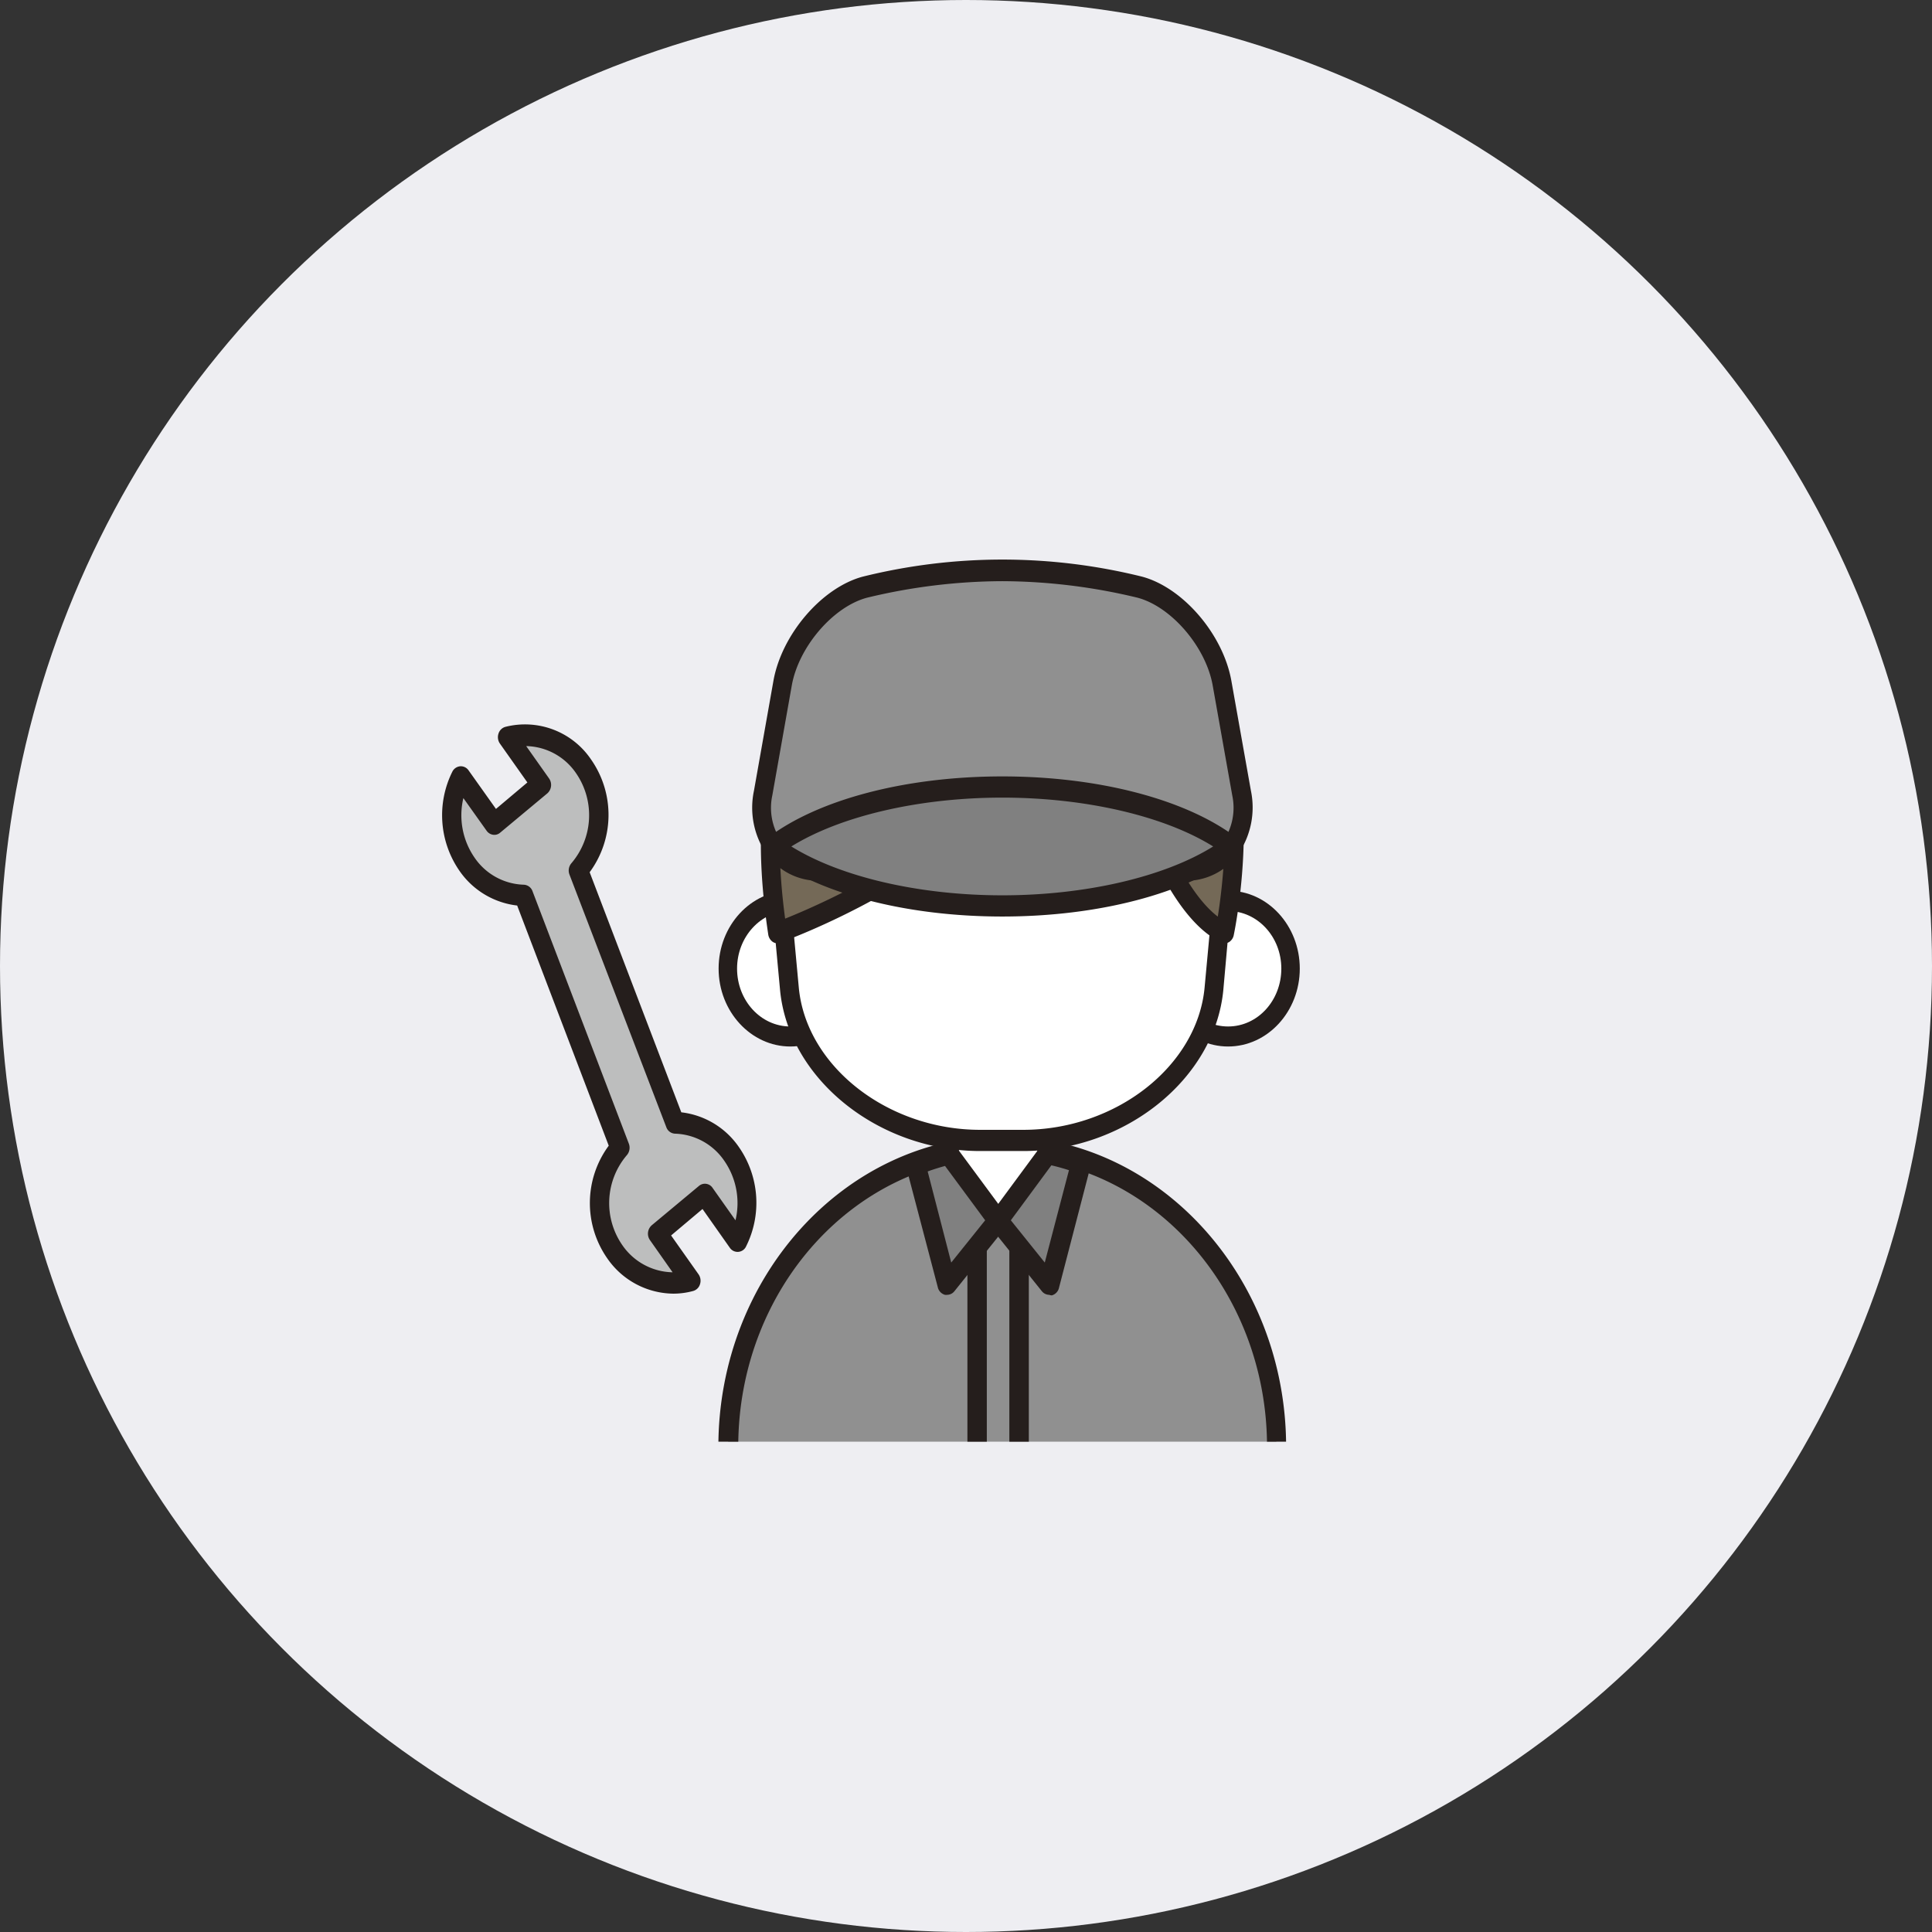
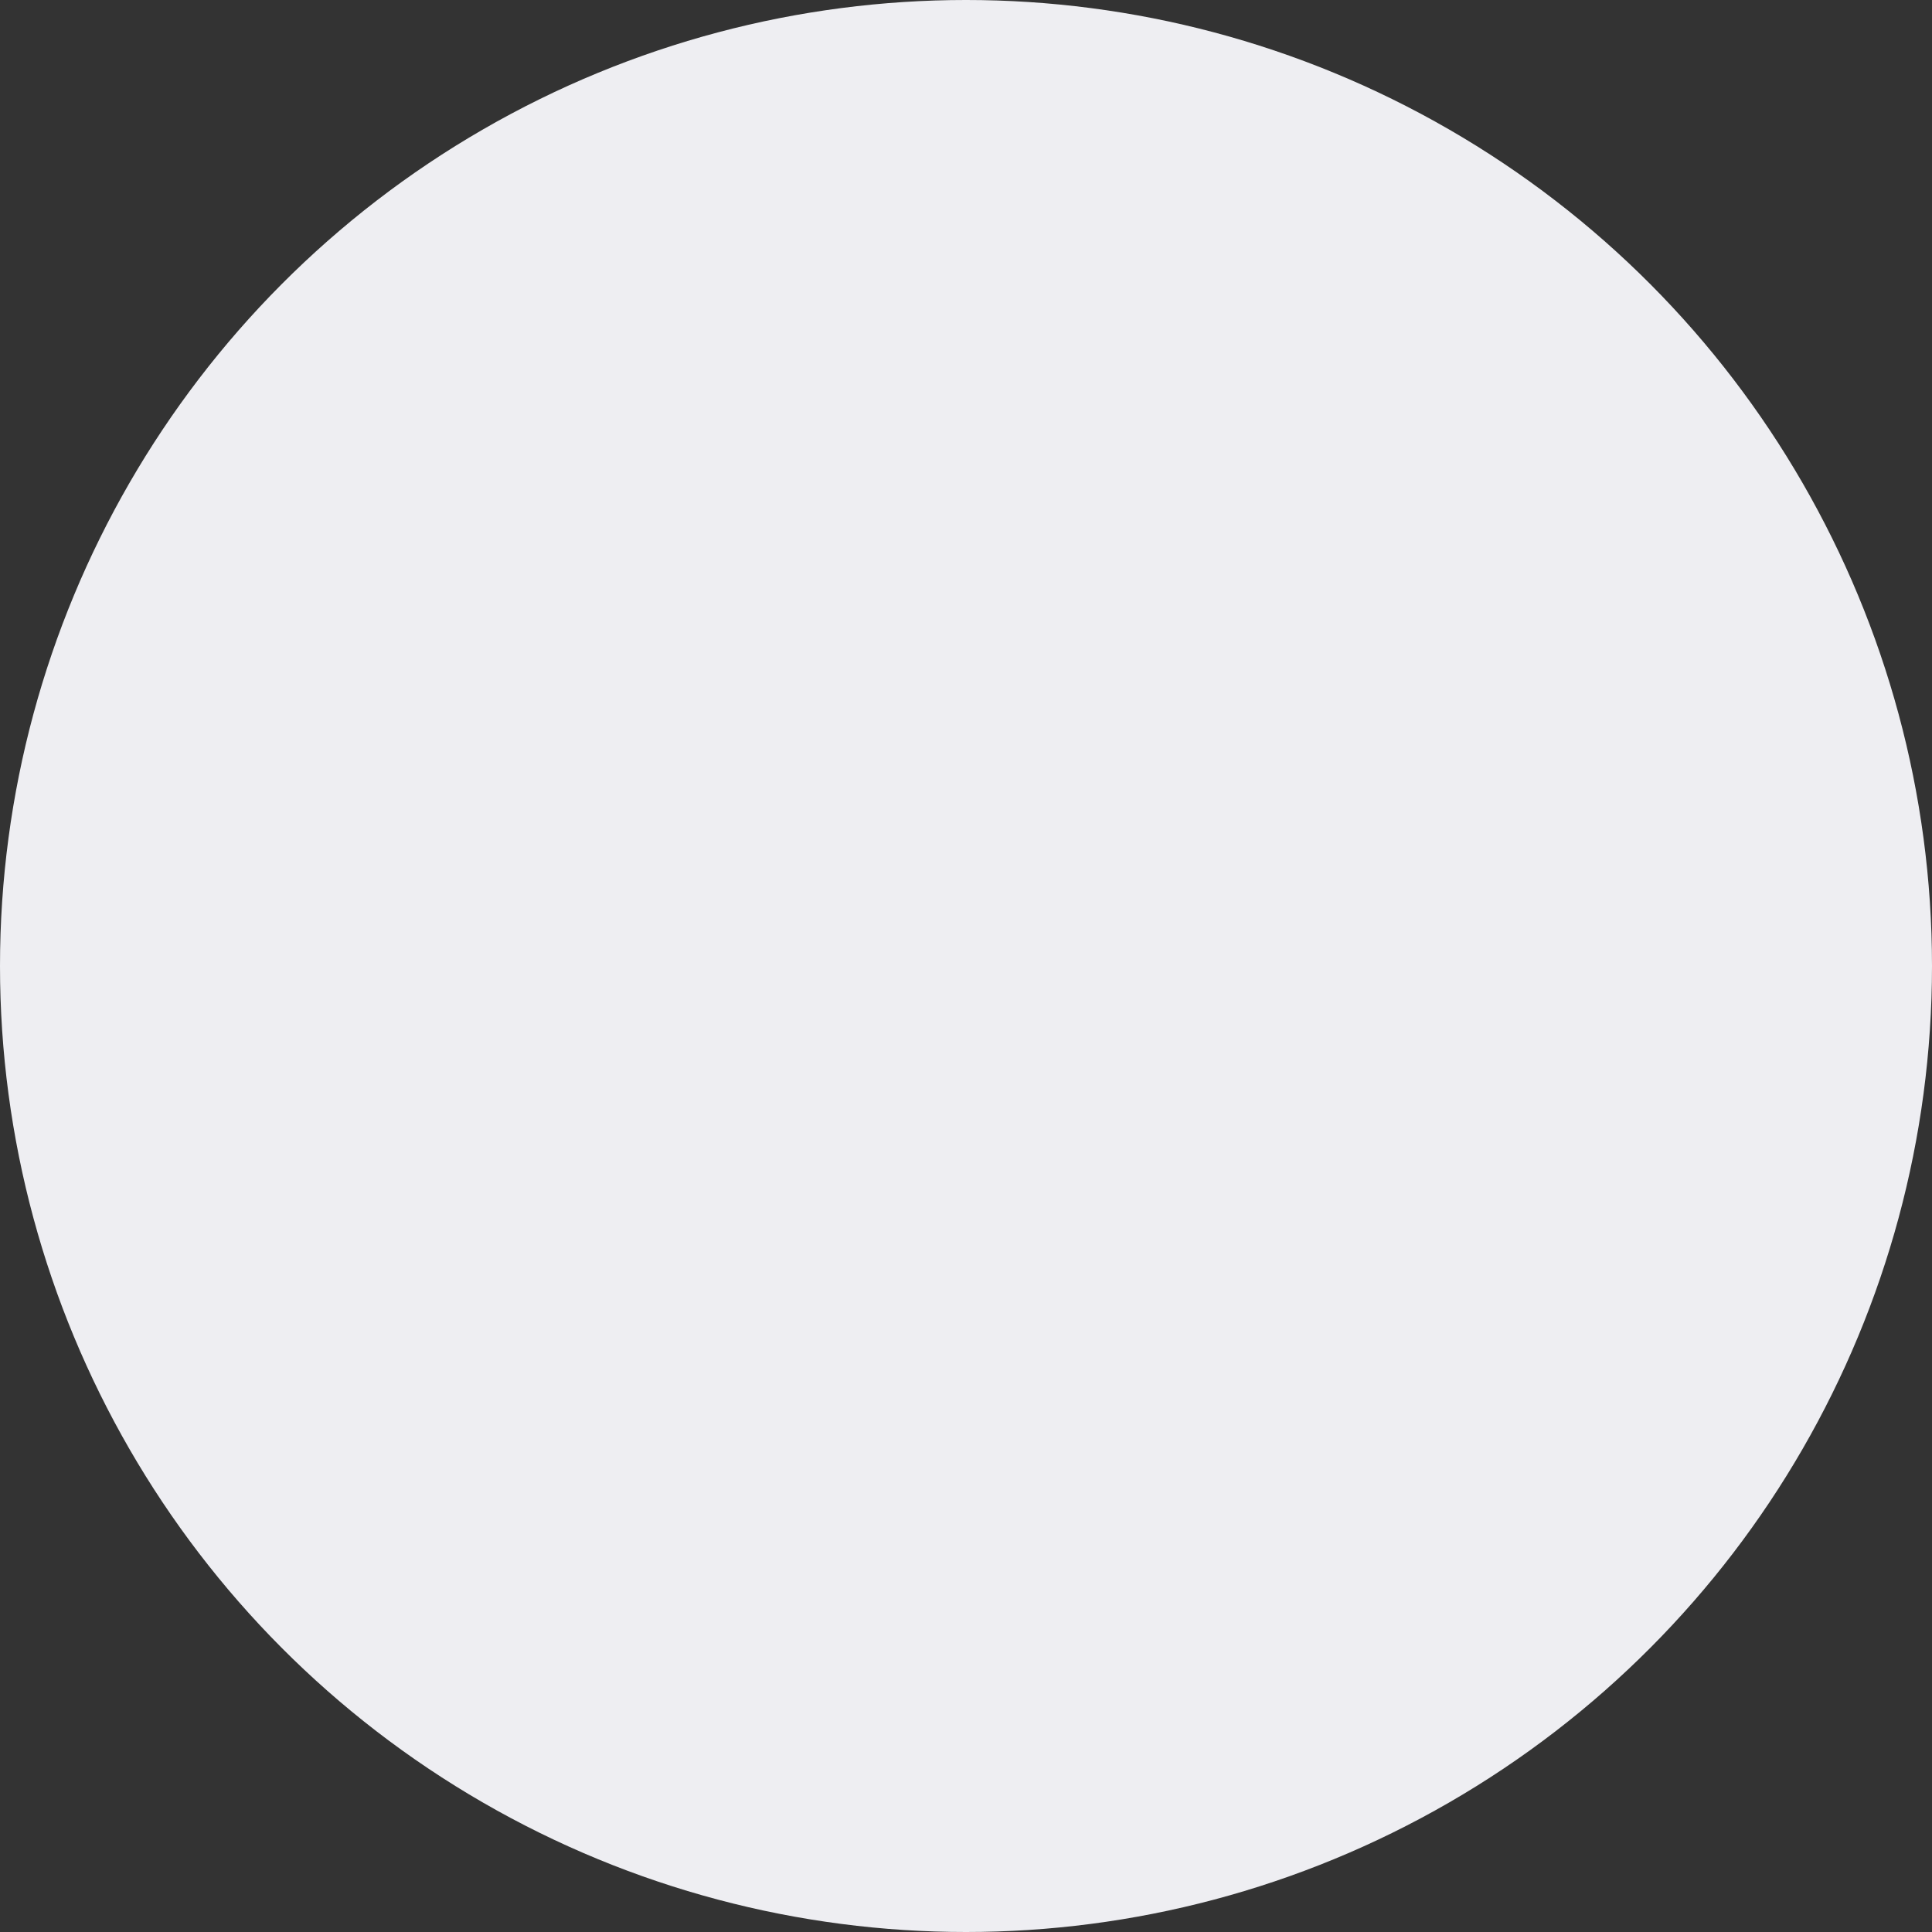
<svg xmlns="http://www.w3.org/2000/svg" viewBox="0 0 246 246">
  <rect x="0" y="0" width="246" height="246" fill="#333333" stroke="none" />
  <defs>
    <style>.cls-1{fill:none;}.cls-2{fill:#eeeef2;}.cls-3{clip-path:url(#clip-path);}.cls-4{fill:#909090;}.cls-5{fill:#251e1c;}.cls-6{fill:#fff;}.cls-7{fill:#746957;}.cls-8{fill:gray;}.cls-9{fill:#bdbebe;}</style>
    <clipPath id="clip-path">
-       <rect class="cls-1" x="48.5" y="60.5" width="136" height="123.07" />
-     </clipPath>
+       </clipPath>
  </defs>
  <g id="レイヤー_2" data-name="レイヤー 2">
    <g id="最背面">
      <circle class="cls-2" cx="123" cy="123" r="123" />
    </g>
    <g id="テキスト">
      <g class="cls-3">
        <path class="cls-4" d="M127.74,146h-.25c-19.23.15-34.78,17.19-34.78,38.2v32.27h69.81V184.21C162.52,163.2,147,146.16,127.74,146Z" />
        <path class="cls-5" d="M162.52,217.83H92.71a1.31,1.31,0,0,1-1.24-1.35V184.21c0-21.61,16.09-39.32,35.88-39.55h.52c19.8.23,35.89,17.94,35.89,39.55v32.27A1.31,1.31,0,0,1,162.52,217.83ZM94,215.13h67.33V184.21c0-20.18-15.05-36.71-33.55-36.85h-.23C109,147.5,94,164,94,184.21Z" />
        <path class="cls-6" d="M120.84,133.15V148.6a6.27,6.27,0,1,0,12.5,0V133.15Z" />
        <path class="cls-5" d="M127.09,156.77c-4.13,0-7.48-3.66-7.48-8.17V133.15a1.29,1.29,0,0,1,1.23-1.35h12.5a1.3,1.3,0,0,1,1.24,1.35V148.6C134.58,153.11,131.22,156.77,127.09,156.77Zm-5-22.27v14.1a5,5,0,1,0,10,0V134.5Z" />
        <ellipse class="cls-6" cx="100.63" cy="123.33" rx="7.95" ry="8.64" />
        <path class="cls-5" d="M100.63,133.25c-5,0-9.13-4.45-9.13-9.92s4.1-9.92,9.13-9.92,9.13,4.45,9.13,9.92S105.67,133.25,100.63,133.25Zm0-17.28c-3.74,0-6.78,3.31-6.78,7.36s3,7.37,6.78,7.37,6.78-3.31,6.78-7.37S104.37,116,100.63,116Z" />
        <ellipse class="cls-6" cx="156.37" cy="123.33" rx="7.95" ry="8.64" />
        <path class="cls-5" d="M156.37,133.25c-5,0-9.13-4.45-9.13-9.92s4.09-9.92,9.13-9.92,9.13,4.45,9.13,9.92S161.4,133.25,156.37,133.25Zm0-17.28c-3.74,0-6.78,3.31-6.78,7.36s3,7.37,6.78,7.37,6.78-3.31,6.78-7.37S160.11,116,156.37,116Z" />
        <path class="cls-6" d="M154.58,125.88c-1,10.63-11.92,19.33-24.29,19.33H124.8c-12.37,0-23.3-8.7-24.28-19.33l-1.46-15.75c-1-10.63,8.33-19.32,20.7-19.32h15.57c12.38,0,21.69,8.69,20.71,19.32Z" />
        <path class="cls-5" d="M130.29,146.56H124.8c-13,0-24.43-9.22-25.48-20.54l-1.46-15.75a17.71,17.71,0,0,1,3.87-12.78c4.1-5.11,10.67-8,18-8h15.57c7.36,0,13.93,2.92,18,8a17.71,17.71,0,0,1,3.87,12.78L155.77,126C154.72,137.34,143.29,146.56,130.29,146.56Zm-10.53-54.4c-6.68,0-12.6,2.6-16.24,7.13a14.66,14.66,0,0,0-3.27,10.7l1.46,15.75c.93,10,11.29,18.12,23.09,18.12h5.49c11.81,0,22.16-8.13,23.09-18.12L154.84,110a14.65,14.65,0,0,0-3.27-10.7c-3.64-4.53-9.56-7.13-16.24-7.13Z" />
        <path class="cls-5" d="M124.41,217.83a1.3,1.3,0,0,1-1.23-1.35V156.3a1.24,1.24,0,1,1,2.47,0v60.18A1.3,1.3,0,0,1,124.41,217.83Z" />
        <path class="cls-5" d="M129.76,217.83a1.3,1.3,0,0,1-1.24-1.35V156.3a1.24,1.24,0,1,1,2.48,0v60.18A1.31,1.31,0,0,1,129.76,217.83Z" />
        <path class="cls-7" d="M146.26,104.57s3.91,11.52,9.66,14.19c0,0,8.12-38.36-17.19-37.62,0,0-47.85-16.31-39.73,37.62,0,0,21.78-7.75,31.5-21.81Z" />
        <path class="cls-5" d="M99,120.11a1.1,1.1,0,0,1-.62-.19,1.39,1.39,0,0,1-.56-.93c-2.43-16.16-.15-27.82,6.78-34.67,11.61-11.48,32-5.29,34.29-4.53,6.38-.15,11.3,2.11,14.62,6.71,8,11.07,3.76,31.7,3.58,32.58a1.35,1.35,0,0,1-.62.89,1.09,1.09,0,0,1-1,0c-5.48-2.55-9.25-12-10.13-14.42l-14.47-7c-10.07,13.7-30.61,21.14-31.49,21.45A1.15,1.15,0,0,1,99,120.11Zm24.88-39.92c-6.08,0-12.84,1.36-17.7,6.16-6,6-8.13,16.27-6.21,30.62,4.82-1.93,21.56-9.26,29.58-20.85a1.12,1.12,0,0,1,1.42-.41l15.77,7.62a1.28,1.28,0,0,1,.64.76c0,.1,3.18,9.19,7.68,12.62.82-5.12,2.58-20.22-3.42-28.52-2.86-4-7.19-5.86-12.88-5.7a1,1,0,0,1-.38,0A50.85,50.85,0,0,0,123.88,80.19Z" />
        <path class="cls-4" d="M150.88,110.8c4.92,0,8.16-4.43,7.2-9.85l-2.49-14c-1-5.42-5.66-10.91-10.45-12.2a72.5,72.5,0,0,0-35,0C105.31,76,100.61,81.53,99.64,87l-2.48,14c-1,5.42,2.27,9.85,7.19,9.85Z" />
        <path class="cls-5" d="M150.88,112.15H104.35a8.13,8.13,0,0,1-6.73-3.38A10.43,10.43,0,0,1,96,100.69l2.48-14c1.05-5.9,6.14-11.85,11.35-13.26a73.8,73.8,0,0,1,35.61,0c5.21,1.41,10.3,7.36,11.35,13.26l2.49,14a10.47,10.47,0,0,1-1.64,8.08A8.15,8.15,0,0,1,150.88,112.15ZM127.62,74a74.2,74.2,0,0,0-17.24,2.11c-4.32,1.16-8.69,6.27-9.56,11.16l-2.48,14a7.51,7.51,0,0,0,1.14,5.83,5.85,5.85,0,0,0,4.87,2.4h46.53a5.86,5.86,0,0,0,4.88-2.4,7.55,7.55,0,0,0,1.14-5.83l-2.49-14c-.87-4.89-5.24-10-9.55-11.16A74.3,74.3,0,0,0,127.62,74Z" />
        <ellipse class="cls-8" cx="127.62" cy="107.78" rx="29.16" ry="7.57" />
        <path class="cls-5" d="M127.62,116.7c-12.24,0-23.39-2.92-29.84-7.8a1.47,1.47,0,0,1,0-2.24c6.45-4.89,17.6-7.8,29.84-7.8s23.39,2.91,29.83,7.8a1.45,1.45,0,0,1,0,2.24C151,113.78,139.86,116.7,127.62,116.7Zm-26.86-8.92C107,111.65,117,114,127.62,114s20.65-2.35,26.85-6.22c-6.2-3.87-16.24-6.22-26.85-6.22S107,103.91,100.76,107.78Z" />
        <path class="cls-8" d="M127.09,155.42,120.85,147a26.86,26.86,0,0,0-4.24,1.36l4,15.21Z" />
        <path class="cls-5" d="M120.59,164.87a1.24,1.24,0,0,1-.27,0,1.3,1.3,0,0,1-.92-1l-4-15.21a1.39,1.39,0,0,1,.75-1.64,29.89,29.89,0,0,1,4.42-1.41,1.18,1.18,0,0,1,1.22.48l6.25,8.46a1.46,1.46,0,0,1,0,1.74l-6.5,8.1A1.2,1.2,0,0,1,120.59,164.87Zm-2.47-15.71,3,11.6,4.32-5.38-5.11-6.92C119.61,148.66,118.86,148.89,118.12,149.16Z" />
        <path class="cls-8" d="M127.09,155.42l6.5,8.1,4-15.41a32.81,32.81,0,0,0-4.18-1.2l-.11,0Z" />
        <path class="cls-5" d="M133.59,164.87a1.22,1.22,0,0,1-.93-.46l-6.5-8.1a1.44,1.44,0,0,1,0-1.74l6.25-8.47a1.18,1.18,0,0,1,.66-.46l.11,0a1.09,1.09,0,0,1,.54,0,31.2,31.2,0,0,1,4.33,1.24,1.38,1.38,0,0,1,.8,1.65l-4,15.41a1.3,1.3,0,0,1-.92,1A1.24,1.24,0,0,1,133.59,164.87Zm-4.88-9.49,4.32,5.38L136.11,149c-.75-.24-1.5-.45-2.24-.62Z" />
        <path class="cls-9" d="M93.13,146.94a9.09,9.09,0,0,0-7.22-4L73.65,110.84a10.92,10.92,0,0,0,.65-13.26,9,9,0,0,0-9.65-3.68l4.24,6-6,5-4.24-6A11,11,0,0,0,59.47,110a9.09,9.09,0,0,0,7.22,4L79,146.14a10.91,10.91,0,0,0-.65,13.25A8.93,8.93,0,0,0,88,163.07l-4.24-6,6-5,4.24,6A11,11,0,0,0,93.13,146.94Z" />
        <path class="cls-5" d="M85.72,164.72a10.34,10.34,0,0,1-8.4-4.5,12.3,12.3,0,0,1,.19-14.34L65.85,115.3a10.36,10.36,0,0,1-7.36-4.44,12.44,12.44,0,0,1-.9-12.59,1.24,1.24,0,0,1,1-.7,1.2,1.2,0,0,1,1.08.53L63.15,103l4-3.37-3.49-4.94a1.43,1.43,0,0,1-.19-1.27,1.28,1.28,0,0,1,.88-.87,10.15,10.15,0,0,1,10.92,4.17,12.3,12.3,0,0,1-.19,14.34l11.67,30.57a10.34,10.34,0,0,1,7.35,4.45h0A12.42,12.42,0,0,1,95,158.7a1.19,1.19,0,0,1-2.07.18l-3.48-4.94-4,3.37,3.49,4.94a1.43,1.43,0,0,1,.19,1.27,1.27,1.27,0,0,1-.87.86A9.57,9.57,0,0,1,85.72,164.72ZM59,101.62a9.49,9.49,0,0,0,1.43,7.59,7.87,7.87,0,0,0,6.27,3.44,1.24,1.24,0,0,1,1.11.84l12.26,32.13a1.46,1.46,0,0,1-.24,1.45,9.4,9.4,0,0,0-.57,11.5A7.94,7.94,0,0,0,85.64,162l-2.91-4.14A1.43,1.43,0,0,1,83,156l6-5a1.17,1.17,0,0,1,1.73.25l2.92,4.13a9.46,9.46,0,0,0-1.43-7.58h0a7.88,7.88,0,0,0-6.27-3.45,1.24,1.24,0,0,1-1.11-.83L72.51,111.36a1.43,1.43,0,0,1,.25-1.45,9.42,9.42,0,0,0,.56-11.5A7.87,7.87,0,0,0,67,95l2.92,4.13a1.44,1.44,0,0,1-.23,1.89l-6,5a1.13,1.13,0,0,1-.91.27,1.23,1.23,0,0,1-.82-.51Z" />
      </g>
    </g>
  </g>
</svg>